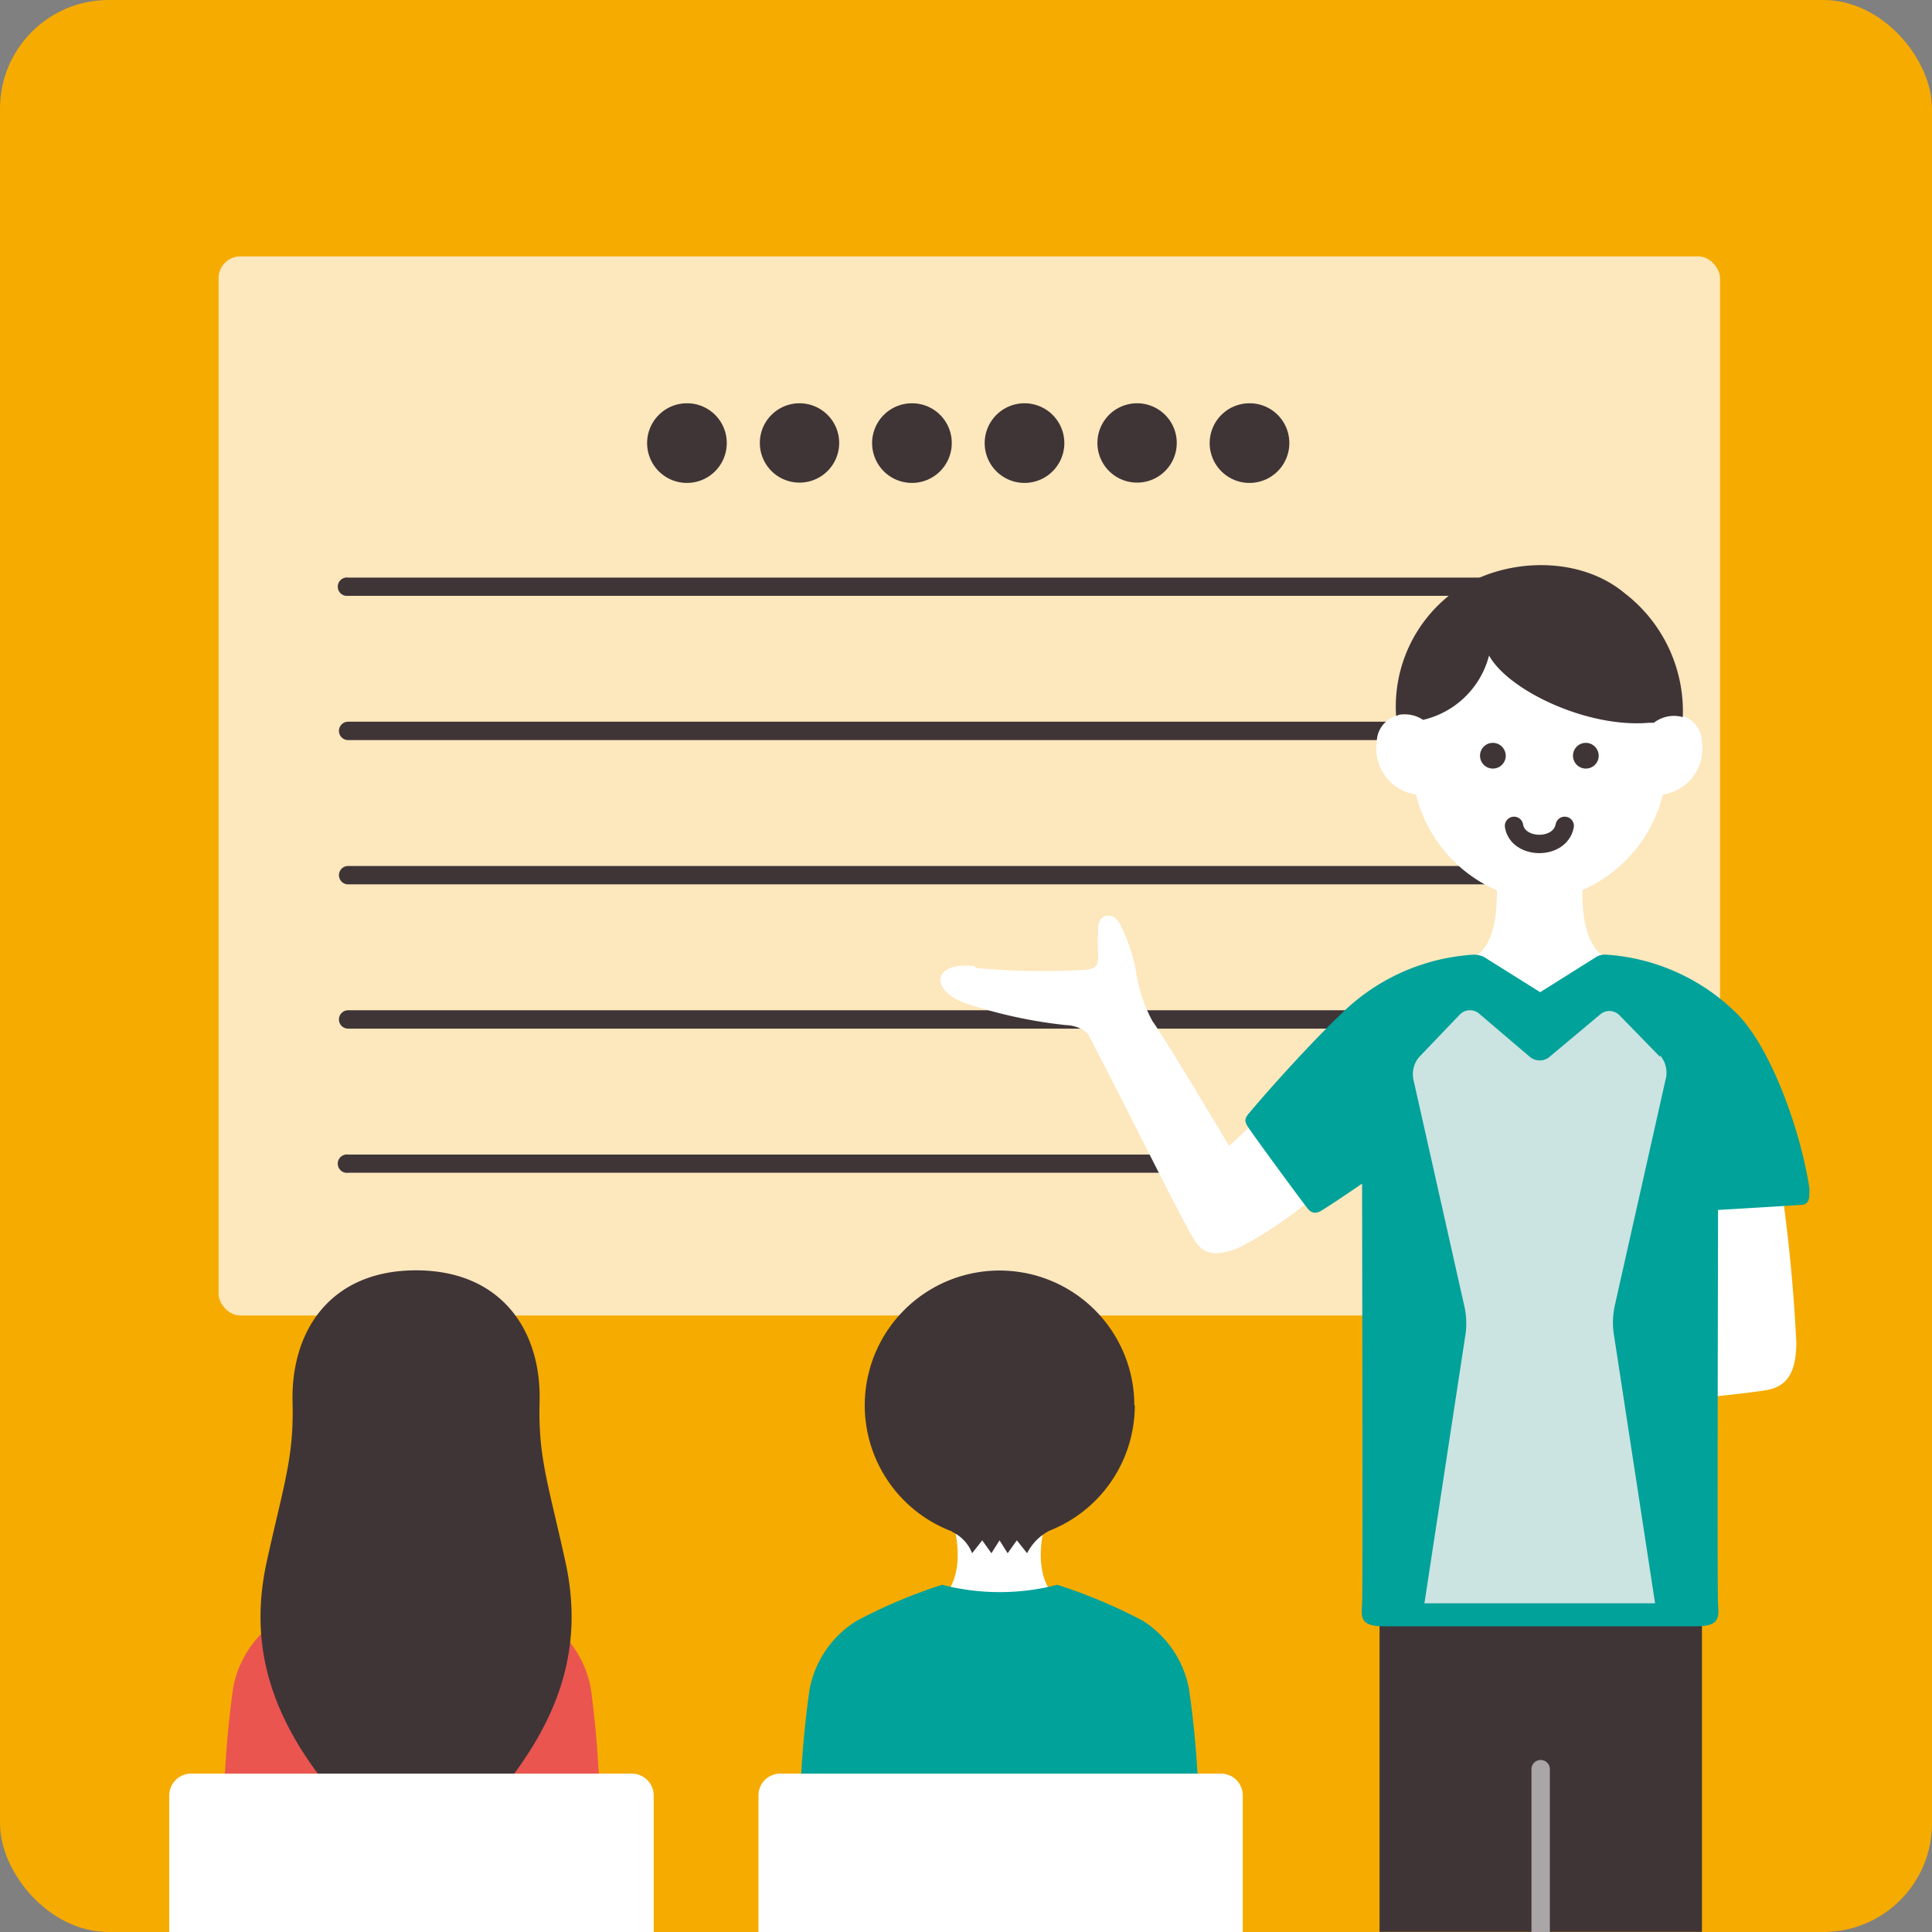
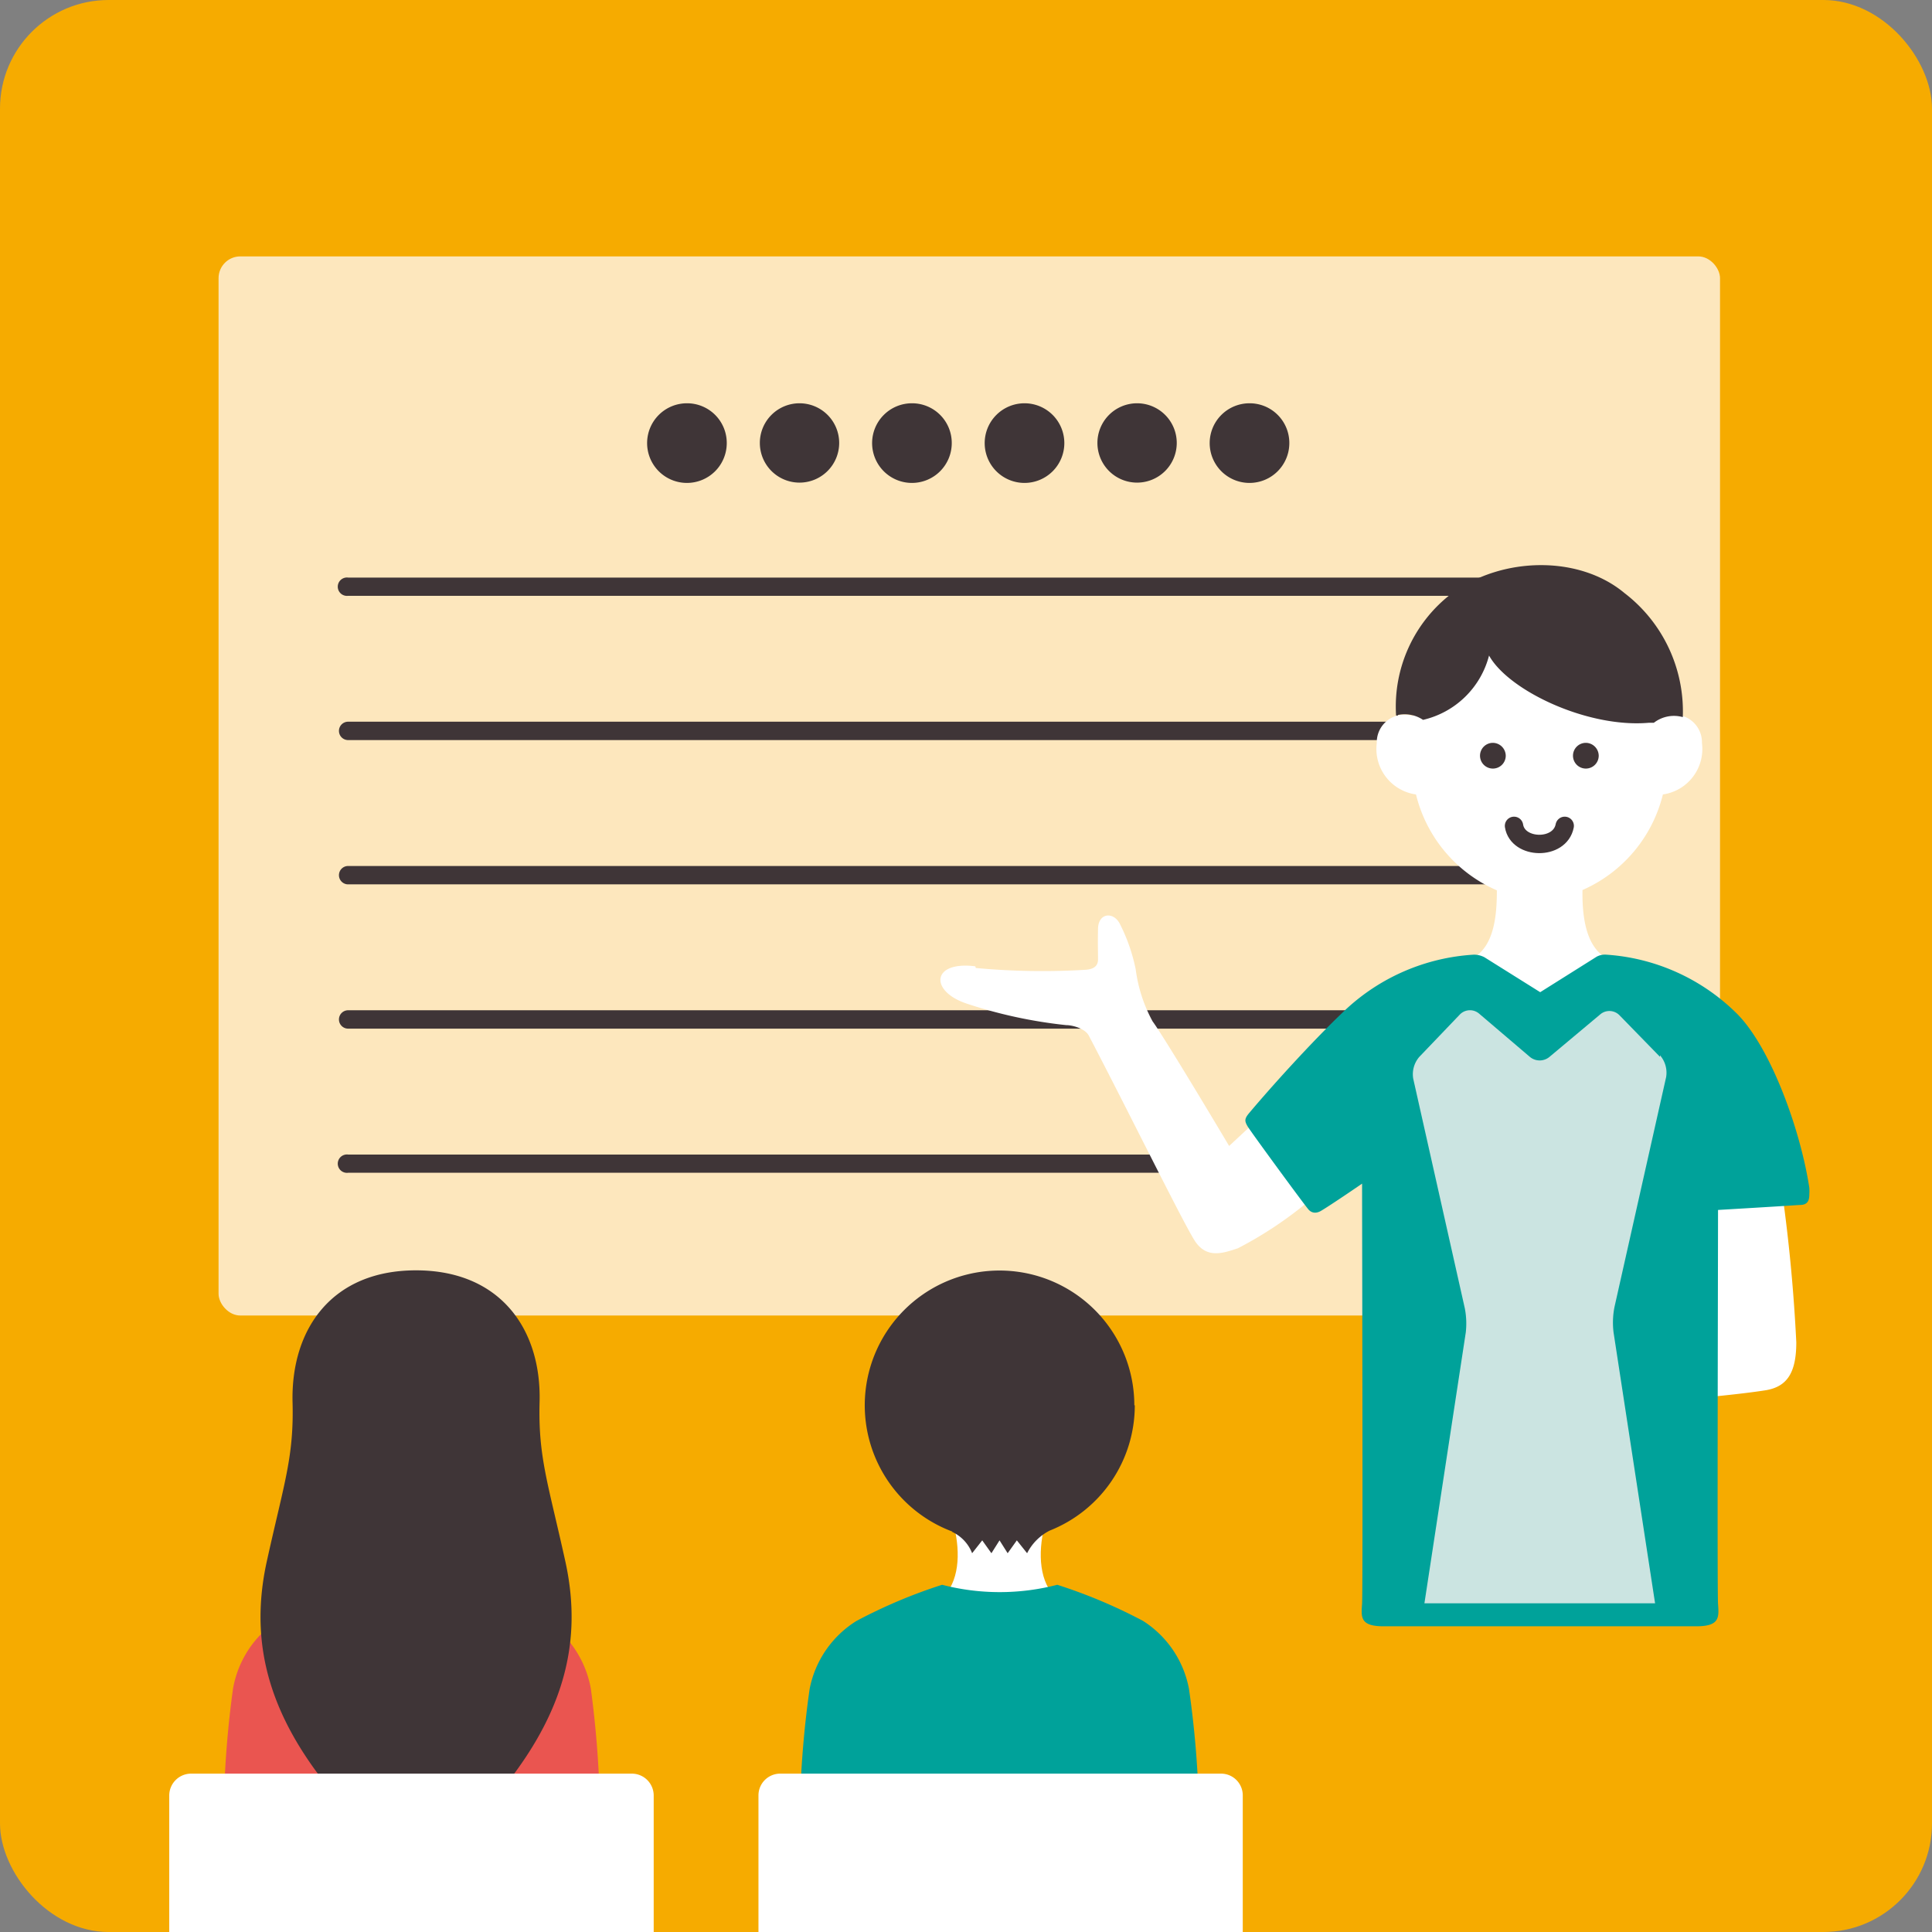
<svg xmlns="http://www.w3.org/2000/svg" viewBox="0 0 126.14 126.14">
  <rect x="0" y="0" width="126.14" height="126.14" fill="#808080" stroke="none" />
  <defs>
    <style>.cls-3{fill:#3f3537}.cls-4{fill:#fff}.cls-5{fill:#00a29a}</style>
  </defs>
  <g id="レイヤー_2" data-name="レイヤー 2">
    <g id="レイヤー_1-2" data-name="レイヤー 1">
      <rect width="126.14" height="126.14" rx="7.09" fill="#f6ab00" />
      <rect x="14.27" y="16.74" width="98.03" height="69.15" rx="1.42" fill="#fde7bd" />
      <path class="cls-3" d="M47.45 28.92a2.6 2.6 0 11-2.6-2.59 2.59 2.59 0 012.6 2.59M54.79 28.92a2.59 2.59 0 11-2.59-2.59 2.59 2.59 0 012.59 2.59M62.14 28.92a2.6 2.6 0 11-2.59-2.59 2.59 2.59 0 012.59 2.59M69.49 28.92a2.6 2.6 0 11-2.6-2.59 2.6 2.6 0 012.6 2.59M76.83 28.92a2.59 2.59 0 11-2.59-2.59 2.59 2.59 0 012.59 2.59M84.18 28.92a2.6 2.6 0 11-2.59-2.59 2.59 2.59 0 012.59 2.59M103.73 38.9h-81a.6.6 0 110-1.19h81a.6.6 0 110 1.19M103.73 48.32h-81a.6.6 0 110-1.2h81a.6.6 0 010 1.2M103.73 57.74h-81a.6.6 0 110-1.2h81a.6.6 0 010 1.2M103.73 67.16h-81a.6.6 0 010-1.2h81a.6.6 0 110 1.2M103.73 76.57h-81a.6.6 0 110-1.19h81a.6.6 0 110 1.19" />
      <path class="cls-4" d="M69 104.36c-1.14-1-1.25-2.92-.81-4.71h-5.9c.44 1.79.33 3.68-.81 4.71l3.5 1.29z" />
      <path class="cls-5" d="M77.63 110.28a6.73 6.73 0 00-3-4.45 34.15 34.15 0 00-5.6-2.36 15 15 0 01-7.52 0 34 34 0 00-5.59 2.36 6.74 6.74 0 00-3.06 4.45 63.91 63.91 0 00-.62 7.25v4h26.02v-4a64.13 64.13 0 00-.63-7.25" />
      <path d="M38.58 110.28a6.77 6.77 0 00-2.88-4.45 31.36 31.36 0 00-5.27-2.36 13.29 13.29 0 01-7.08 0 31.36 31.36 0 00-5.27 2.36 6.73 6.73 0 00-2.87 4.45 65.6 65.6 0 00-.59 7.25v4h24.54v-4a67.88 67.88 0 00-.58-7.25" fill="#ea5550" />
      <path class="cls-3" d="M74.06 91.74A8.8 8.8 0 1062.19 100h-.06a2.56 2.56 0 011.34 1.41l.66-.84.6.84.53-.84.53.84.6-.84.67.84a3.34 3.34 0 011.48-1.48 8.79 8.79 0 005.55-8.17M36.91 101.94c-1.13-5.13-1.78-6.81-1.68-10.42.12-4.74-2.57-8.58-8.07-8.58S19 86.78 19.1 91.52c.1 3.61-.55 5.29-1.68 10.42-1.23 5.59.31 10.37 4.51 15.35H32.4c4.19-5 5.74-9.76 4.51-15.35" />
      <path class="cls-4" d="M79.73 115.8h-28.8a1.42 1.42 0 00-1.41 1.42v8.92h31.62v-8.92a1.42 1.42 0 00-1.41-1.42M41.26 115.8H12.47a1.43 1.43 0 00-1.42 1.42v8.92h31.63v-8.92a1.43 1.43 0 00-1.42-1.42M111.12 48.51a1.8 1.8 0 00-2.35-1.76c-.79-5.16-4.19-8.6-8.26-8.6s-7.48 3.44-8.26 8.6a1.8 1.8 0 00-2.36 1.76 3 3 0 002.56 3.36 9.2 9.2 0 005.28 6.26c0 1.5-.13 3.68-1.62 4.45l4.4 4.07 4.43-4.07c-1.49-.77-1.64-3-1.62-4.47a9.22 9.22 0 005.25-6.24 3 3 0 002.55-3.36" />
      <path class="cls-3" d="M98.31 49.34a.84.84 0 11-.84-.84.85.85 0 01.84.84M104.38 49.34a.84.84 0 11-.84-.84.85.85 0 01.84.84" />
      <path d="M98.85 53.92c.24 1.54 3 1.61 3.31 0" fill="none" stroke="#3f3537" stroke-linecap="round" stroke-linejoin="round" stroke-width="1.2" />
-       <path class="cls-3" d="M91.27 46.72h-.12a9.28 9.28 0 013.67-8c3.27-2.38 8.27-2.48 11.24 0a9.73 9.73 0 013.81 8.1 2.14 2.14 0 00-1.89.37h-.33c-4 .35-9.16-2.1-10.43-4.39a5.8 5.8 0 01-4.31 4.2 2.15 2.15 0 00-1.64-.32M90.07 105.46h21.05v20.67H90.07z" />
+       <path class="cls-3" d="M91.27 46.72h-.12a9.28 9.28 0 013.67-8c3.27-2.38 8.27-2.48 11.24 0a9.73 9.73 0 013.81 8.1 2.14 2.14 0 00-1.89.37h-.33c-4 .35-9.16-2.1-10.43-4.39a5.8 5.8 0 01-4.31 4.2 2.15 2.15 0 00-1.64-.32M90.07 105.46h21.05H90.07z" />
      <path class="cls-4" d="M115.93 75.06a109.15 109.15 0 011.35 12.58c0 2-.61 2.9-2 3.13-1.77.28-4.88.55-4.88.55s-.06-16 0-16l5.56-.22M63.68 63.09c-2.85-.36-3 1.6-.61 2.42a30.82 30.82 0 006.54 1.42c.43 0 1.24.23 1.48.69C73.7 72.61 77.22 79.78 78 81s1.88.81 2.82.5a25.33 25.33 0 004.75-3.18l-3.17-5.5-2.15 2c-1.75-2.94-4.37-7.28-5-8.14a9.69 9.69 0 01-1.1-3.39 11.59 11.59 0 00-1.05-3c-.42-.78-1.39-.69-1.41.35s0 1.39 0 2c0 .31-.14.65-.87.68a46.83 46.83 0 01-7.11-.12" />
-       <path d="M100.59 114.91a.6.6 0 00-.6.6v10.63h1.2v-10.63a.6.6 0 00-.6-.6" fill="#aaa6a8" />
      <path class="cls-5" d="M112.13 79c4.59-.27 4.59-.28 5.4-.33.5 0 .6-.31.6-.68a3.29 3.29 0 000-.44c-.59-3.88-2.6-9.36-4.84-11.48a13.34 13.34 0 00-8.42-3.74 1.13 1.13 0 00-.62.13l-3.69 2.32-3.64-2.28a1.47 1.47 0 00-.7-.17A13.44 13.44 0 0087.77 66c-2.23 2.12-4.91 5.12-6.22 6.68-.31.37-.29.52-.1.85s3.78 5.23 4 5.46.51.24.81.06c.72-.43 2.67-1.77 2.67-1.77 0 2.94.06 26.56 0 27.43s-.14 1.47 1.4 1.47h20.43c1.54 0 1.47-.6 1.41-1.47s0-22.84 0-25.78" />
      <path d="M108.38 69l-2.65-2.72a.92.92 0 00-1.24-.06L101.17 69a1 1 0 01-1.29 0l-3.32-2.83a.92.92 0 00-1.24.06L92.67 69a1.73 1.73 0 00-.4 1.43l3.37 15A5.21 5.21 0 0195.7 87L93 104.68h15.06L105.35 87a5.21 5.21 0 01.06-1.67l3.37-15a1.73 1.73 0 00-.4-1.43" fill="#cbe4e1" />
    </g>
  </g>
</svg>